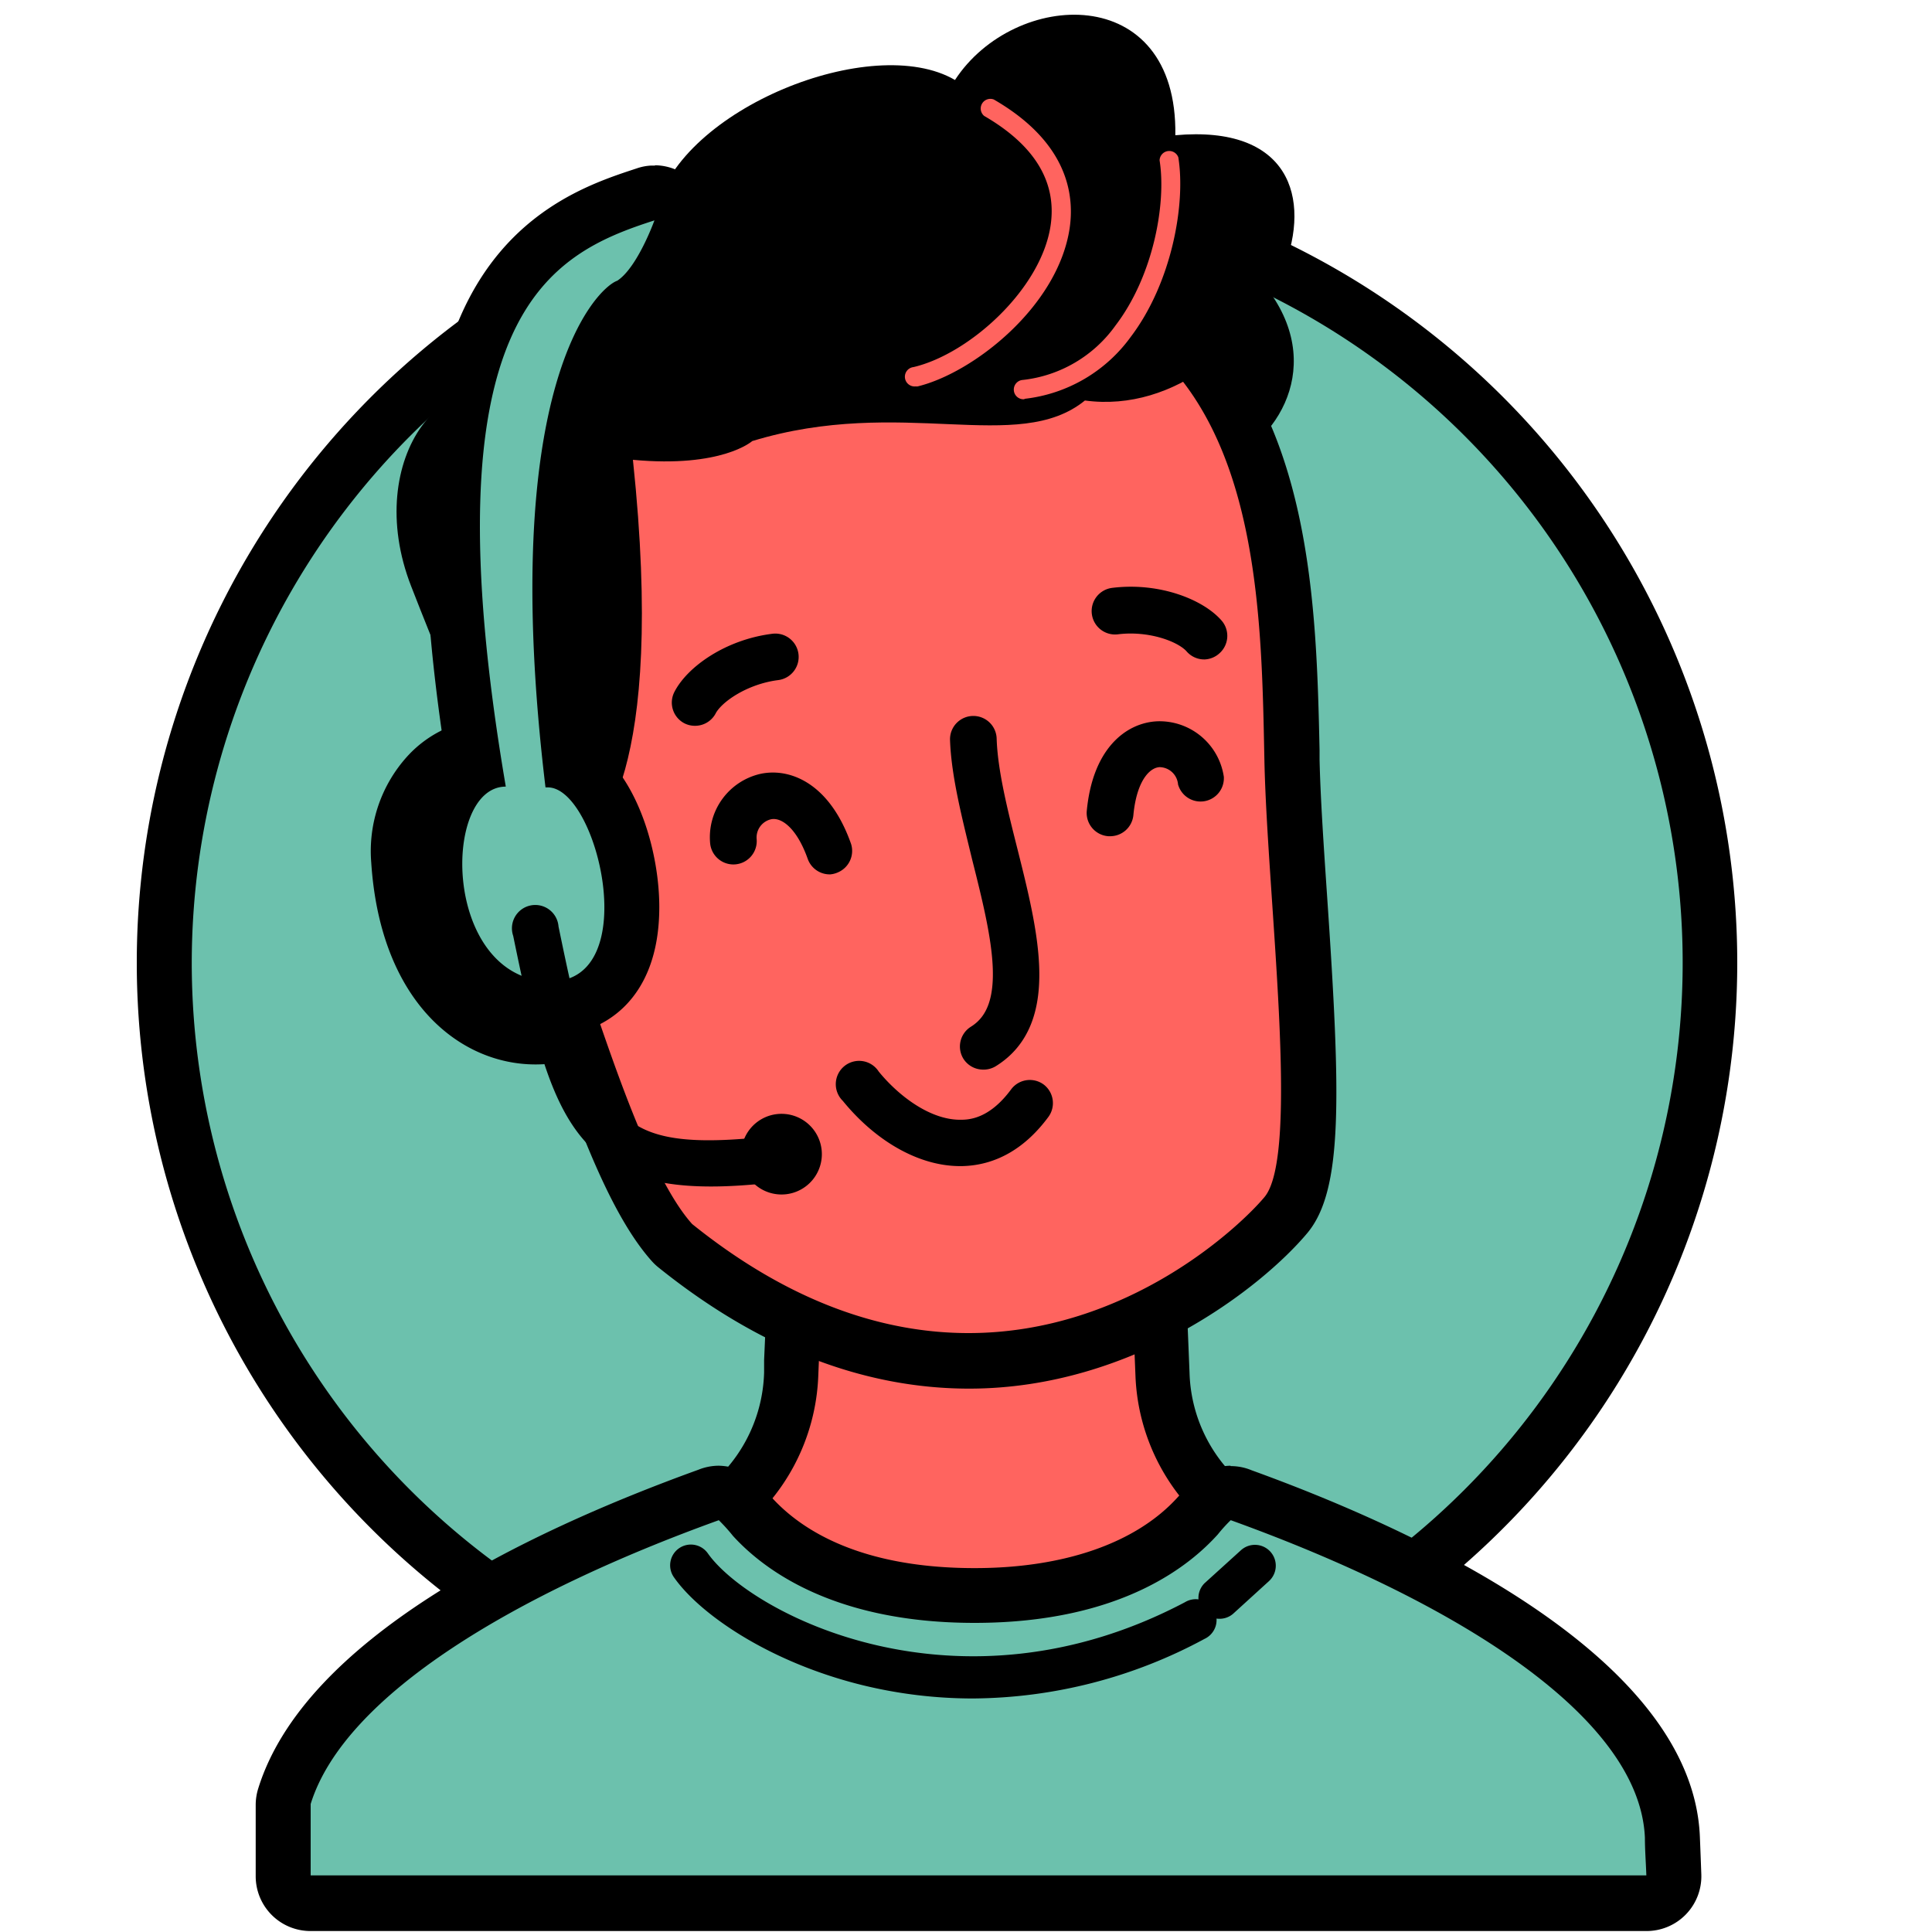
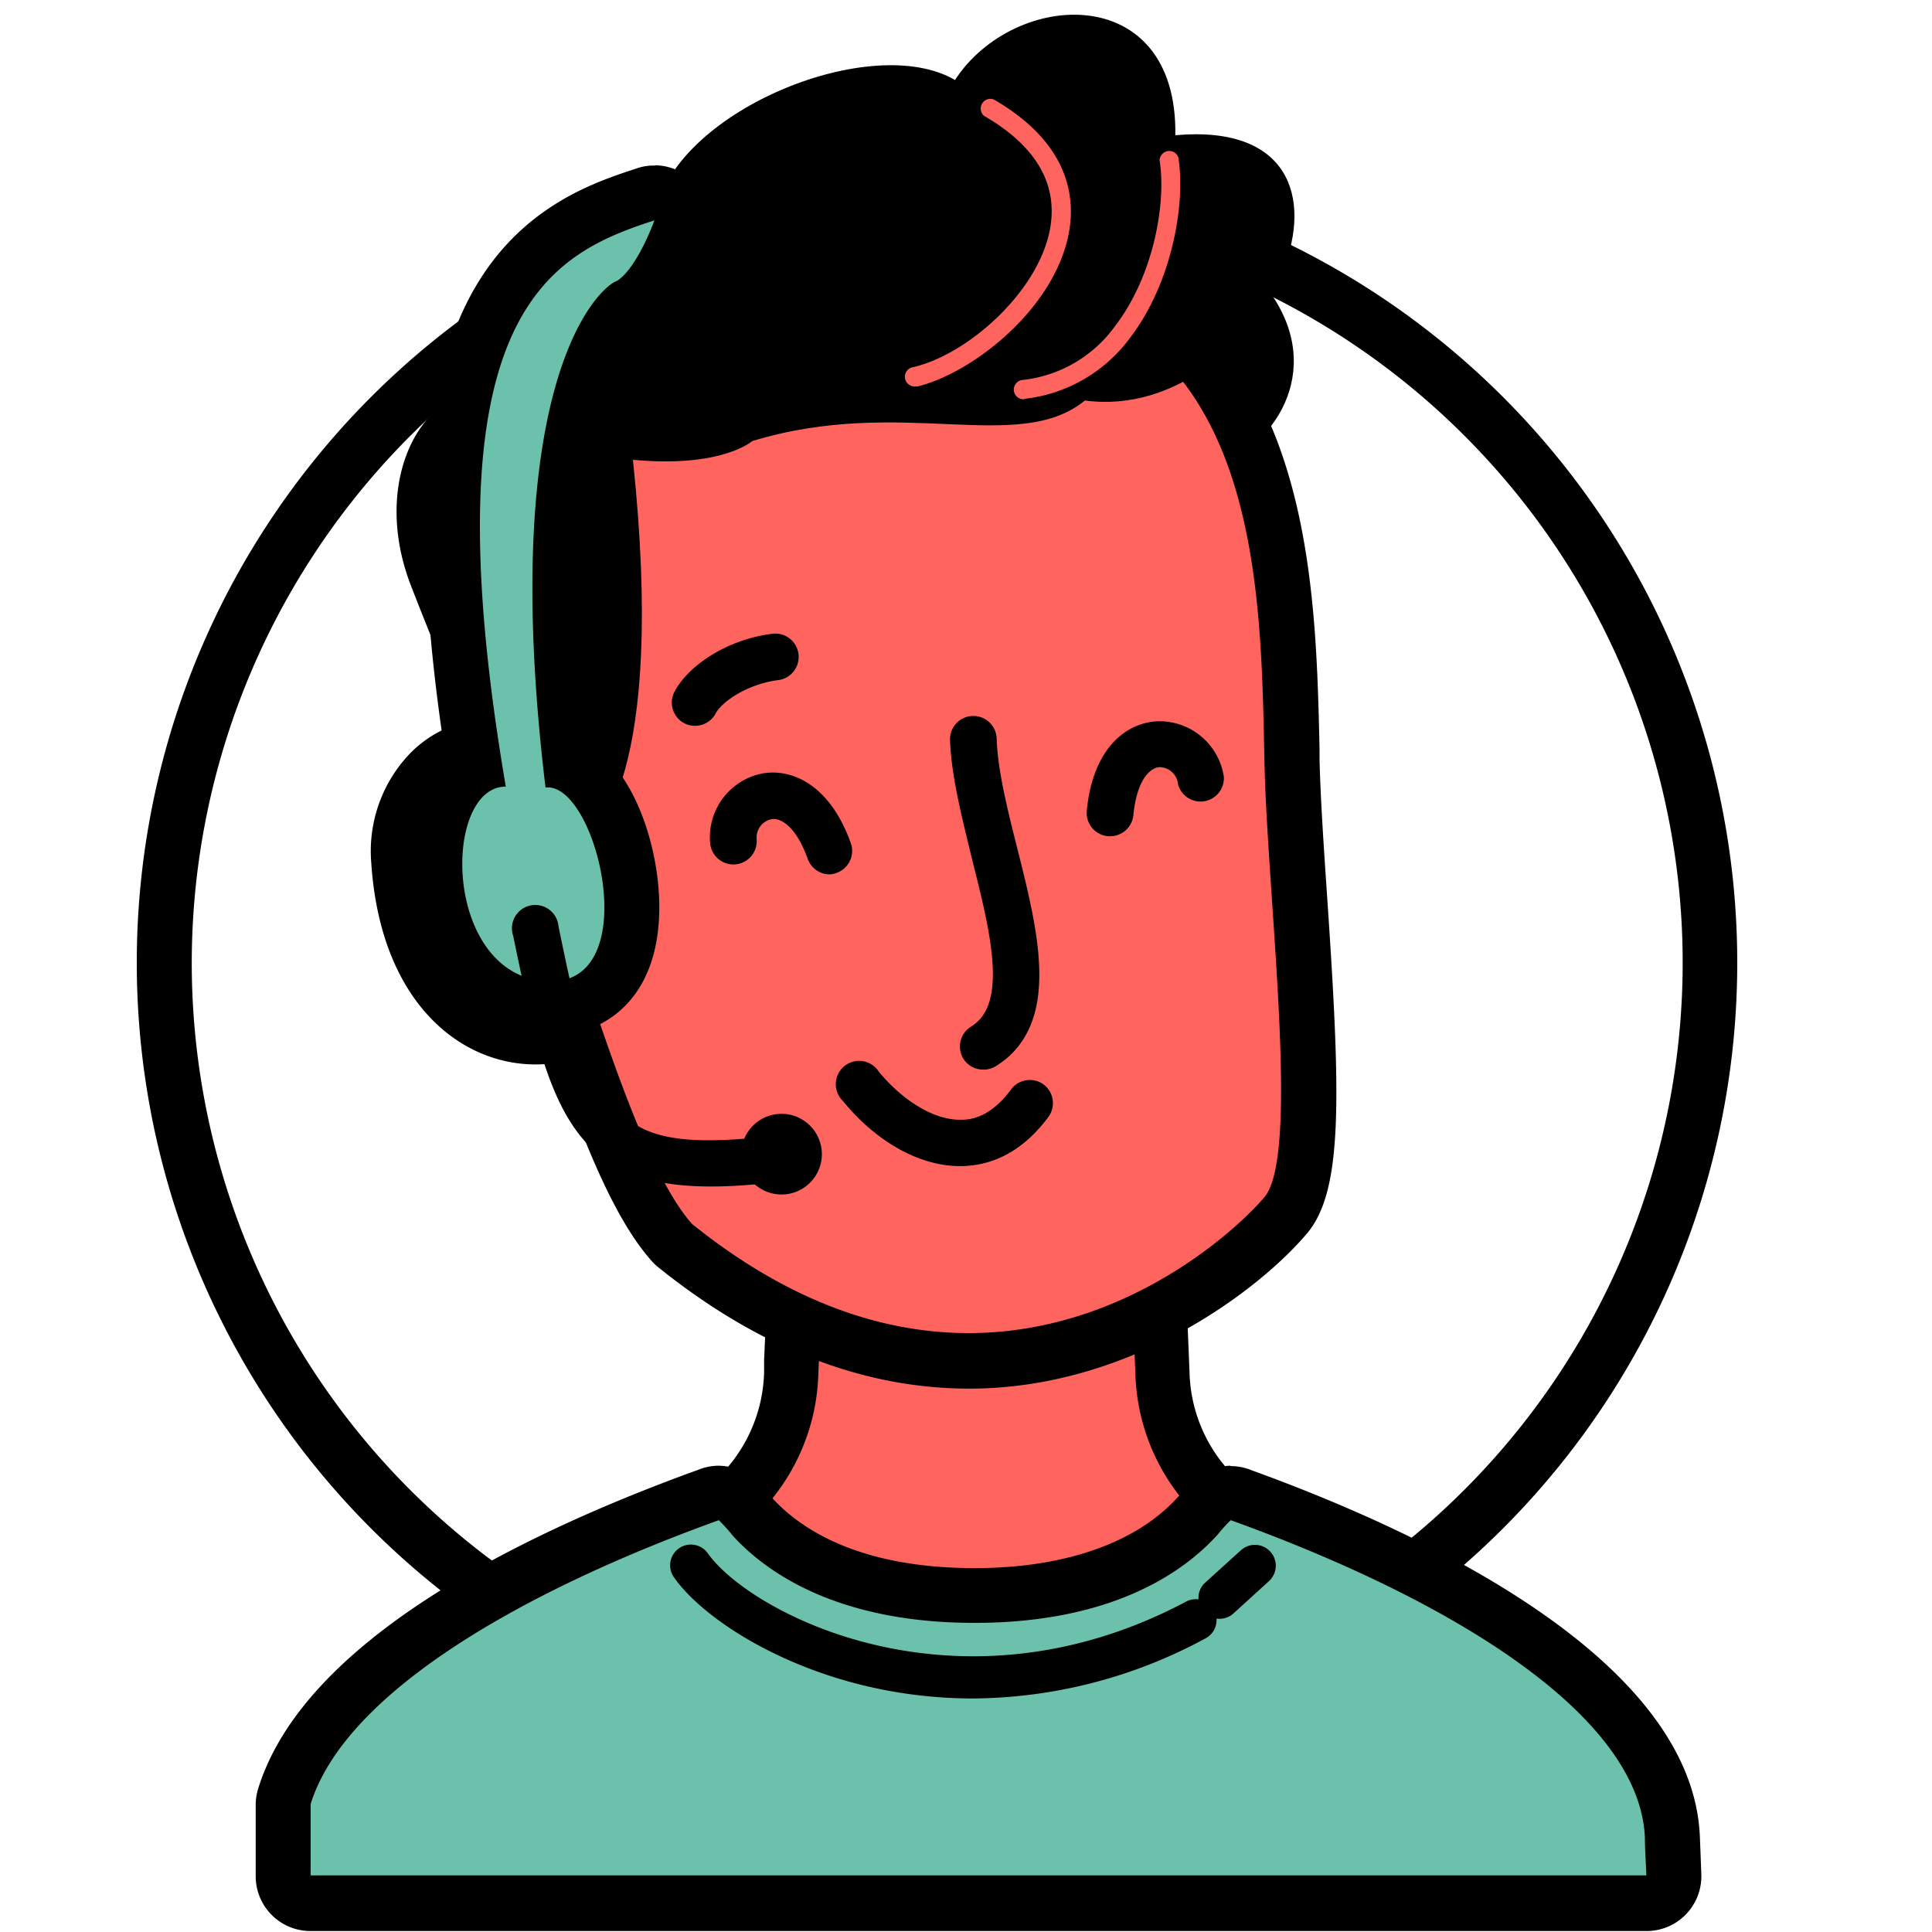
<svg xmlns="http://www.w3.org/2000/svg" id="Слой_1" data-name="Слой 1" viewBox="0 0 200 200">
  <defs>
    <style>.cls-1,.cls-3{fill:#6cc1ad;}.cls-2,.cls-8{fill:#ff645f;}.cls-2,.cls-3,.cls-4,.cls-5,.cls-6,.cls-9{fill-rule:evenodd;}.cls-5{fill:#ffcfb0;}.cls-6{fill:#0040a8;}.cls-7,.cls-9{stroke:#000;stroke-miterlimit:10;stroke-width:2.83px;}</style>
  </defs>
  <title>Icons2</title>
-   <circle class="cls-1" cx="97.01" cy="99.65" r="80" />
  <path d="M97,22.49A77.17,77.17,0,1,1,19.85,99.65,77.25,77.25,0,0,1,97,22.49m0-5.67a82.84,82.84,0,1,0,82.84,82.83A82.84,82.84,0,0,0,97,16.82Z" />
  <path class="cls-2" d="M34.78,197A2.84,2.84,0,0,1,32,193.55c2.26-10.16,6.27-17.07,13-22.42,3.55-2.81,8.45-4.71,13.64-6.71a99.65,99.65,0,0,0,10.84-4.71c.39-.2.77-.42,1.13-.64a31.33,31.33,0,0,0,3.53-2.33,18.64,18.64,0,0,0,7.74-14.56l.07-1.74c.09-2.05.18-4,.25-5.7l.21-5.07A2.83,2.83,0,0,1,85.24,127H117a2.83,2.83,0,0,1,2.83,2.71s.08,1.73.19,4.31c.1,2.28.23,5.25.35,8.26a18.54,18.54,0,0,0,7.54,14.34,31.35,31.35,0,0,0,3.4,2.3l.83.49a91.12,91.12,0,0,0,11.47,5c5.2,2,10.1,3.9,13.64,6.71,6.73,5.35,10.73,12.27,13,22.42a2.84,2.84,0,0,1-2.77,3.45Z" />
  <path d="M117,129.79s.08,1.73.19,4.3c.1,2.29.23,5.25.35,8.26a21.46,21.46,0,0,0,8.62,16.46,34.83,34.83,0,0,0,3.7,2.51l.85.49c8.52,4.77,19,7,24.78,11.54,5.91,4.7,9.75,10.78,12,20.81H34.78c2.23-10,6.08-16.11,12-20.81,5.58-4.43,15.67-6.64,24-11.14.42-.22.82-.45,1.22-.69A34.48,34.48,0,0,0,75.88,159a21.51,21.51,0,0,0,8.83-16.63c.11-2.69.23-5.34.32-7.5.12-3,.21-5.06.21-5.06H117m0-5.67H85.24a5.67,5.67,0,0,0-5.66,5.43l-.22,5.06c-.07,1.81-.16,3.95-.26,6.16l0,1.29a15.8,15.8,0,0,1-6.63,12.43,30,30,0,0,1-3.22,2.13l-1,.59a95.1,95.1,0,0,1-10.54,4.56c-5.39,2.09-10.49,4.06-14.37,7.15-7.27,5.77-11.58,13.18-14,24a5.66,5.66,0,0,0,5.53,6.9H167.41a5.68,5.68,0,0,0,5.54-6.89c-2.4-10.84-6.71-18.24-14-24-3.87-3.09-9-5.06-14.37-7.15a88.57,88.57,0,0,1-11.12-4.88l-.36-.21-.43-.25a28.21,28.21,0,0,1-3.07-2.08,15.73,15.73,0,0,1-6.46-12.28c-.12-3-.24-5.95-.35-8.24-.11-2.56-.19-4.29-.19-4.29a5.67,5.67,0,0,0-5.66-5.42Z" />
  <path class="cls-3" d="M32.16,197a2.83,2.83,0,0,1-2.83-2.84v-7.39a2.94,2.94,0,0,1,.12-.84c4.66-15,29.44-25.94,43.88-31.17a3,3,0,0,1,1.1-.22,3.35,3.35,0,0,1,2.66,1.52c.2.24.49.59.87,1,3.41,3.69,10.17,8.08,23,8.08s19.7-4.47,23.09-8.22c.34-.37.59-.66.77-.88a3.33,3.33,0,0,1,2.63-1.49,2.84,2.84,0,0,1,1.12.23c16.42,5.94,43.89,18.39,44.61,35.38.05,1.25.1,2.55.14,3.91a2.84,2.84,0,0,1-2.83,2.94Z" />
  <path d="M127.41,157.37l0,0c22.95,8.28,42.34,20.19,42.87,32.88,0,1.23.1,2.53.15,3.89H32.16v-7.39c3.53-11.37,21.43-21.87,42.25-29.38l0,0A18.35,18.35,0,0,1,75.88,159c2.74,3,9.82,9,25,9,15.53,0,22.57-6.26,25.19-9.16a16.13,16.13,0,0,1,1.3-1.44m0-5.67h0a6.1,6.1,0,0,0-4.8,2.51c-.16.19-.38.46-.67.77-4.29,4.73-11.74,7.32-21,7.32-11.76,0-17.85-3.9-20.89-7.18-.31-.34-.56-.63-.77-.88a6.13,6.13,0,0,0-4.83-2.54,5.68,5.68,0,0,0-2.12.42c-18.2,6.58-40.8,17.63-45.56,33a5.73,5.73,0,0,0-.26,1.69v7.39a5.67,5.67,0,0,0,5.67,5.67H170.45a5.67,5.67,0,0,0,5.67-5.87c-.05-1.36-.1-2.67-.15-3.91-.78-18.64-29.32-31.73-46.41-37.92a5.58,5.58,0,0,0-2.15-.43Z" />
  <path class="cls-4" d="M125.56,48.26c6.1-1.68,11.75-9.75,5.94-17.95s-9.87,7.05-9.87,7.05S124.38,45.33,125.56,48.26Z" />
-   <path class="cls-2" d="M100.28,140.87c-10.32,0-20.54-4-30.38-11.92a2.5,2.5,0,0,1-.33-.32c-4.1-4.56-7.74-14.88-10.22-22a11.42,11.42,0,0,1-4,.72c-6.44,0-13.31-5.65-14.13-18.27a11.78,11.78,0,0,1,3-8.84,9.12,9.12,0,0,1,6.69-3,8.6,8.6,0,0,1,3.41.7c-1-14.51-.78-38.54,10.89-43.83,1.32-.6,2.85-1.48,4.61-2.49,5.83-3.34,13.8-7.91,24.13-7.91,8.53,0,17.37,3.21,26.25,9.55l.16.12c12.55,10.41,13,30,13.29,44.28l0,1c.09,4,.44,9.07.8,14.4,1.21,17.87,1.72,29-1.4,32.74-.13.15-12.84,15.08-32.81,15.09Z" />
+   <path class="cls-2" d="M100.28,140.87c-10.32,0-20.54-4-30.38-11.92c-4.1-4.56-7.74-14.88-10.22-22a11.42,11.42,0,0,1-4,.72c-6.44,0-13.31-5.65-14.13-18.27a11.78,11.78,0,0,1,3-8.84,9.12,9.12,0,0,1,6.69-3,8.6,8.6,0,0,1,3.41.7c-1-14.51-.78-38.54,10.89-43.83,1.32-.6,2.85-1.48,4.61-2.49,5.83-3.34,13.8-7.91,24.13-7.91,8.53,0,17.37,3.21,26.25,9.55l.16.12c12.55,10.41,13,30,13.29,44.28l0,1c.09,4,.44,9.07.8,14.4,1.21,17.87,1.72,29-1.4,32.74-.13.15-12.84,15.08-32.81,15.09Z" />
  <path d="M94,26.49c7,0,15.19,2.31,24.6,9,11.84,9.81,12,28.93,12.29,43.18s3.73,40.85,0,45.26c-2.44,2.92-14.08,14.07-30.63,14.07-8.45,0-18.18-2.9-28.61-11.29-4.38-4.87-8.56-18-10.76-24.29a8.71,8.71,0,0,1-5.53,2c-5.15,0-10.59-4.72-11.3-15.61C43.76,83.74,47.18,80,50.94,80c2.52,0,5.2,1.68,7,5.73-2.7-22.62-.9-44.87,8.47-49.12,6-2.73,15-10.15,27.57-10.15m0-5.67h0c-11.08,0-19.44,4.79-25.54,8.29-1.7,1-3.17,1.82-4.37,2.37C51.93,37,50.53,58.4,51.29,74.37h-.35a12,12,0,0,0-8.76,3.91,14.61,14.61,0,0,0-3.75,11c.94,14.45,9.19,20.91,17,20.91a13.83,13.83,0,0,0,2.14-.16c3,8.57,6.13,16.32,9.93,20.55a5.68,5.68,0,0,0,.67.63c10.35,8.32,21.17,12.54,32.16,12.54,17,0,30.33-10.53,35-16.1,3.7-4.43,3.47-14,2.06-34.75-.36-5.3-.7-10.31-.79-14.28l0-1c-.33-14.84-.78-35.16-14.32-46.4a3.92,3.92,0,0,0-.32-.25C112.5,24.21,103.12,20.82,94,20.82Z" />
  <path class="cls-5" d="M59.54,85.05c-2.7-22.62-.9-44.87,8.47-49.12,3.16-1.44,7.13-4.16,12-6.42-5.62,2.37-10.11,5.54-13.61,7.13-8.82,4-10.93,24-8.9,45.16A12.24,12.24,0,0,1,59.54,85.05Z" />
  <path class="cls-4" d="M55,42.34c-8.52-6.41-17.61,5.07-12.44,18.34s8,19,9.32,19.49c8,2.91,6.59,8.61,8.2,7.55S69,80.6,65.52,47.6c9.23.86,12.35-1.94,12.35-1.94,15.47-4.72,27.48,1.46,34.44-4.2C131.07,44,145.21,11.88,121.67,14,121.92-2,105-1.13,98.86,8.28c-8.56-5-28.43,3-30.93,13.37S53.69,27.43,55,42.34Z" />
  <path class="cls-6" d="M58.62,85.91c.53,1.17.7,2,1.17,1.93A9.74,9.74,0,0,0,58.62,85.91Z" />
  <path class="cls-7" d="M85.87,89.1a1,1,0,0,1-.92-.66c-1.51-4.25-3.82-5.39-5.48-5A3.35,3.35,0,0,0,76.92,87a1,1,0,1,1-2,.14,5.32,5.32,0,0,1,4.11-5.65c2.47-.52,5.8.87,7.73,6.32A1,1,0,0,1,86.2,89,1,1,0,0,1,85.87,89.1Z" />
  <path class="cls-3" d="M57,104.42l-.76,0C48.53,103.81,44.76,96,45,88.67c.17-4.34,1.73-7.66,4.14-9.19-7.59-47.05,4.57-55.17,17.72-59.4a2.88,2.88,0,0,1,.87-.14,2.84,2.84,0,0,1,2.67,3.79c-.49,1.37-2.3,5.95-5,7.7a2.19,2.19,0,0,1-.48.25c-.51.39-10.24,8.66-5.91,47.55,4.1,2.08,6.34,9.39,6.34,14.69a12.8,12.8,0,0,1-1.69,6.88A7.62,7.62,0,0,1,57,104.42Z" />
  <path d="M67.76,22.78h0m0,0S66,27.69,63.9,29.06c-2.08.73-12.45,10.71-7.43,52.45h.24c5.17,0,9.92,20.08.32,20.08a5.15,5.15,0,0,1-.55,0c-10.69-.8-10.69-20.16-4.12-20.16h0c-8.36-49,4.54-55.13,15.4-58.62m0-5.67H67.4a5.4,5.4,0,0,0-1.51.3C61.13,19,52.43,21.84,47.66,32.77c-4.25,9.74-4.76,24.65-1.55,45.5-2.3,2.25-3.74,5.85-3.91,10.29-.33,8.73,4.33,17.94,13.85,18.66l1,0c5.17,0,11.2-3.49,11.2-13.32,0-5.52-2.09-13-6.5-16.37C58.22,44,65.57,35.07,66.5,34.1l.5-.29c3.22-2.1,5.23-6.78,6-8.91a5.76,5.76,0,0,0,.41-2.12,5.67,5.67,0,0,0-5.54-5.67Zm0,11.33Z" />
  <path class="cls-7" d="M101.77,109.31a1,1,0,0,1-.84-.46,1,1,0,0,1,.32-1.36c4.75-2.95,2.81-10.7.75-18.89-1-4.14-2.12-8.43-2.24-12.07a1,1,0,0,1,1-1,1,1,0,0,1,1,1c.11,3.43,1.16,7.61,2.18,11.65,2.14,8.52,4.35,17.33-1.62,21A1,1,0,0,1,101.77,109.31Z" />
  <path class="cls-7" d="M71.94,73.72a1,1,0,0,1-.44-.1,1,1,0,0,1-.44-1.32c1.09-2.16,4.64-4.74,9.08-5.29A1,1,0,1,1,80.38,69c-3.58.45-6.71,2.54-7.56,4.22A1,1,0,0,1,71.94,73.72Z" />
  <path class="cls-7" d="M114.89,85.15h-.09a1,1,0,0,1-.89-1.07c.55-5.76,3.44-7.91,6-8a5.32,5.32,0,0,1,5.37,4.47,1,1,0,0,1-1.94.35A3.36,3.36,0,0,0,120,78c-1.69.07-3.65,1.74-4.08,6.23A1,1,0,0,1,114.89,85.15Z" />
-   <path class="cls-7" d="M124.66,66.85a1,1,0,0,1-.75-.34c-1.23-1.43-4.78-2.7-8.36-2.25a1,1,0,0,1-.24-2c4.44-.55,8.51,1.1,10.09,2.92a1,1,0,0,1-.1,1.39A1,1,0,0,1,124.66,66.85Z" />
  <path class="cls-8" d="M106,41.33a1,1,0,0,1-.1-2,13.63,13.63,0,0,0,9.58-5.64c3.92-5.14,5.27-12.64,4.56-17.09a1,1,0,0,1,1.94-.31c.78,4.85-.69,13-4.93,18.59a15.73,15.73,0,0,1-10.94,6.4Z" />
  <path class="cls-8" d="M94.79,40A1,1,0,0,1,94.57,38c5.77-1.36,13.22-8.07,14.19-14.67.66-4.49-1.65-8.3-6.88-11.33a1,1,0,0,1,1-1.7c7.47,4.32,8.39,9.63,7.85,13.32C109.52,31.73,100.77,38.59,95,40A.91.91,0,0,1,94.79,40Z" />
  <path class="cls-7" d="M99.38,119.3c-3.77,0-7.9-2.35-11.1-6.31a1,1,0,1,1,1.53-1.24c2.22,2.75,5.93,5.66,9.73,5.58,2.38,0,4.49-1.31,6.27-3.72a1,1,0,0,1,1.38-.21,1,1,0,0,1,.21,1.37c-2.17,2.94-4.8,4.46-7.82,4.53Z" />
  <path class="cls-7" d="M73.61,121.41c-13.3,0-15.43-6.93-19.12-24.92a1,1,0,1,1,1.92-.4c4.12,20,5.72,24.69,22.22,23.07a1,1,0,0,1,1.08.89,1,1,0,0,1-.88,1.07C76.92,121.31,75.19,121.41,73.61,121.41Z" />
  <path class="cls-9" d="M83.65,119.21a2.76,2.76,0,1,1-3-2.48A2.76,2.76,0,0,1,83.65,119.21Z" />
  <path class="cls-7" d="M100.69,174.41a46.77,46.77,0,0,1-11-1.32c-9.38-2.29-16.31-7.11-18.77-10.63a.73.73,0,1,1,1.2-.84c4.75,6.75,27,18.29,51.25,5.47a.74.74,0,1,1,.69,1.3A49.65,49.65,0,0,1,100.69,174.41Z" />
  <path class="cls-7" d="M126.22,166.16a.75.75,0,0,1-.55-.24.74.74,0,0,1,0-1l3.74-3.39a.74.74,0,0,1,1,1.1L126.71,166A.72.72,0,0,1,126.22,166.16Z" />
</svg>